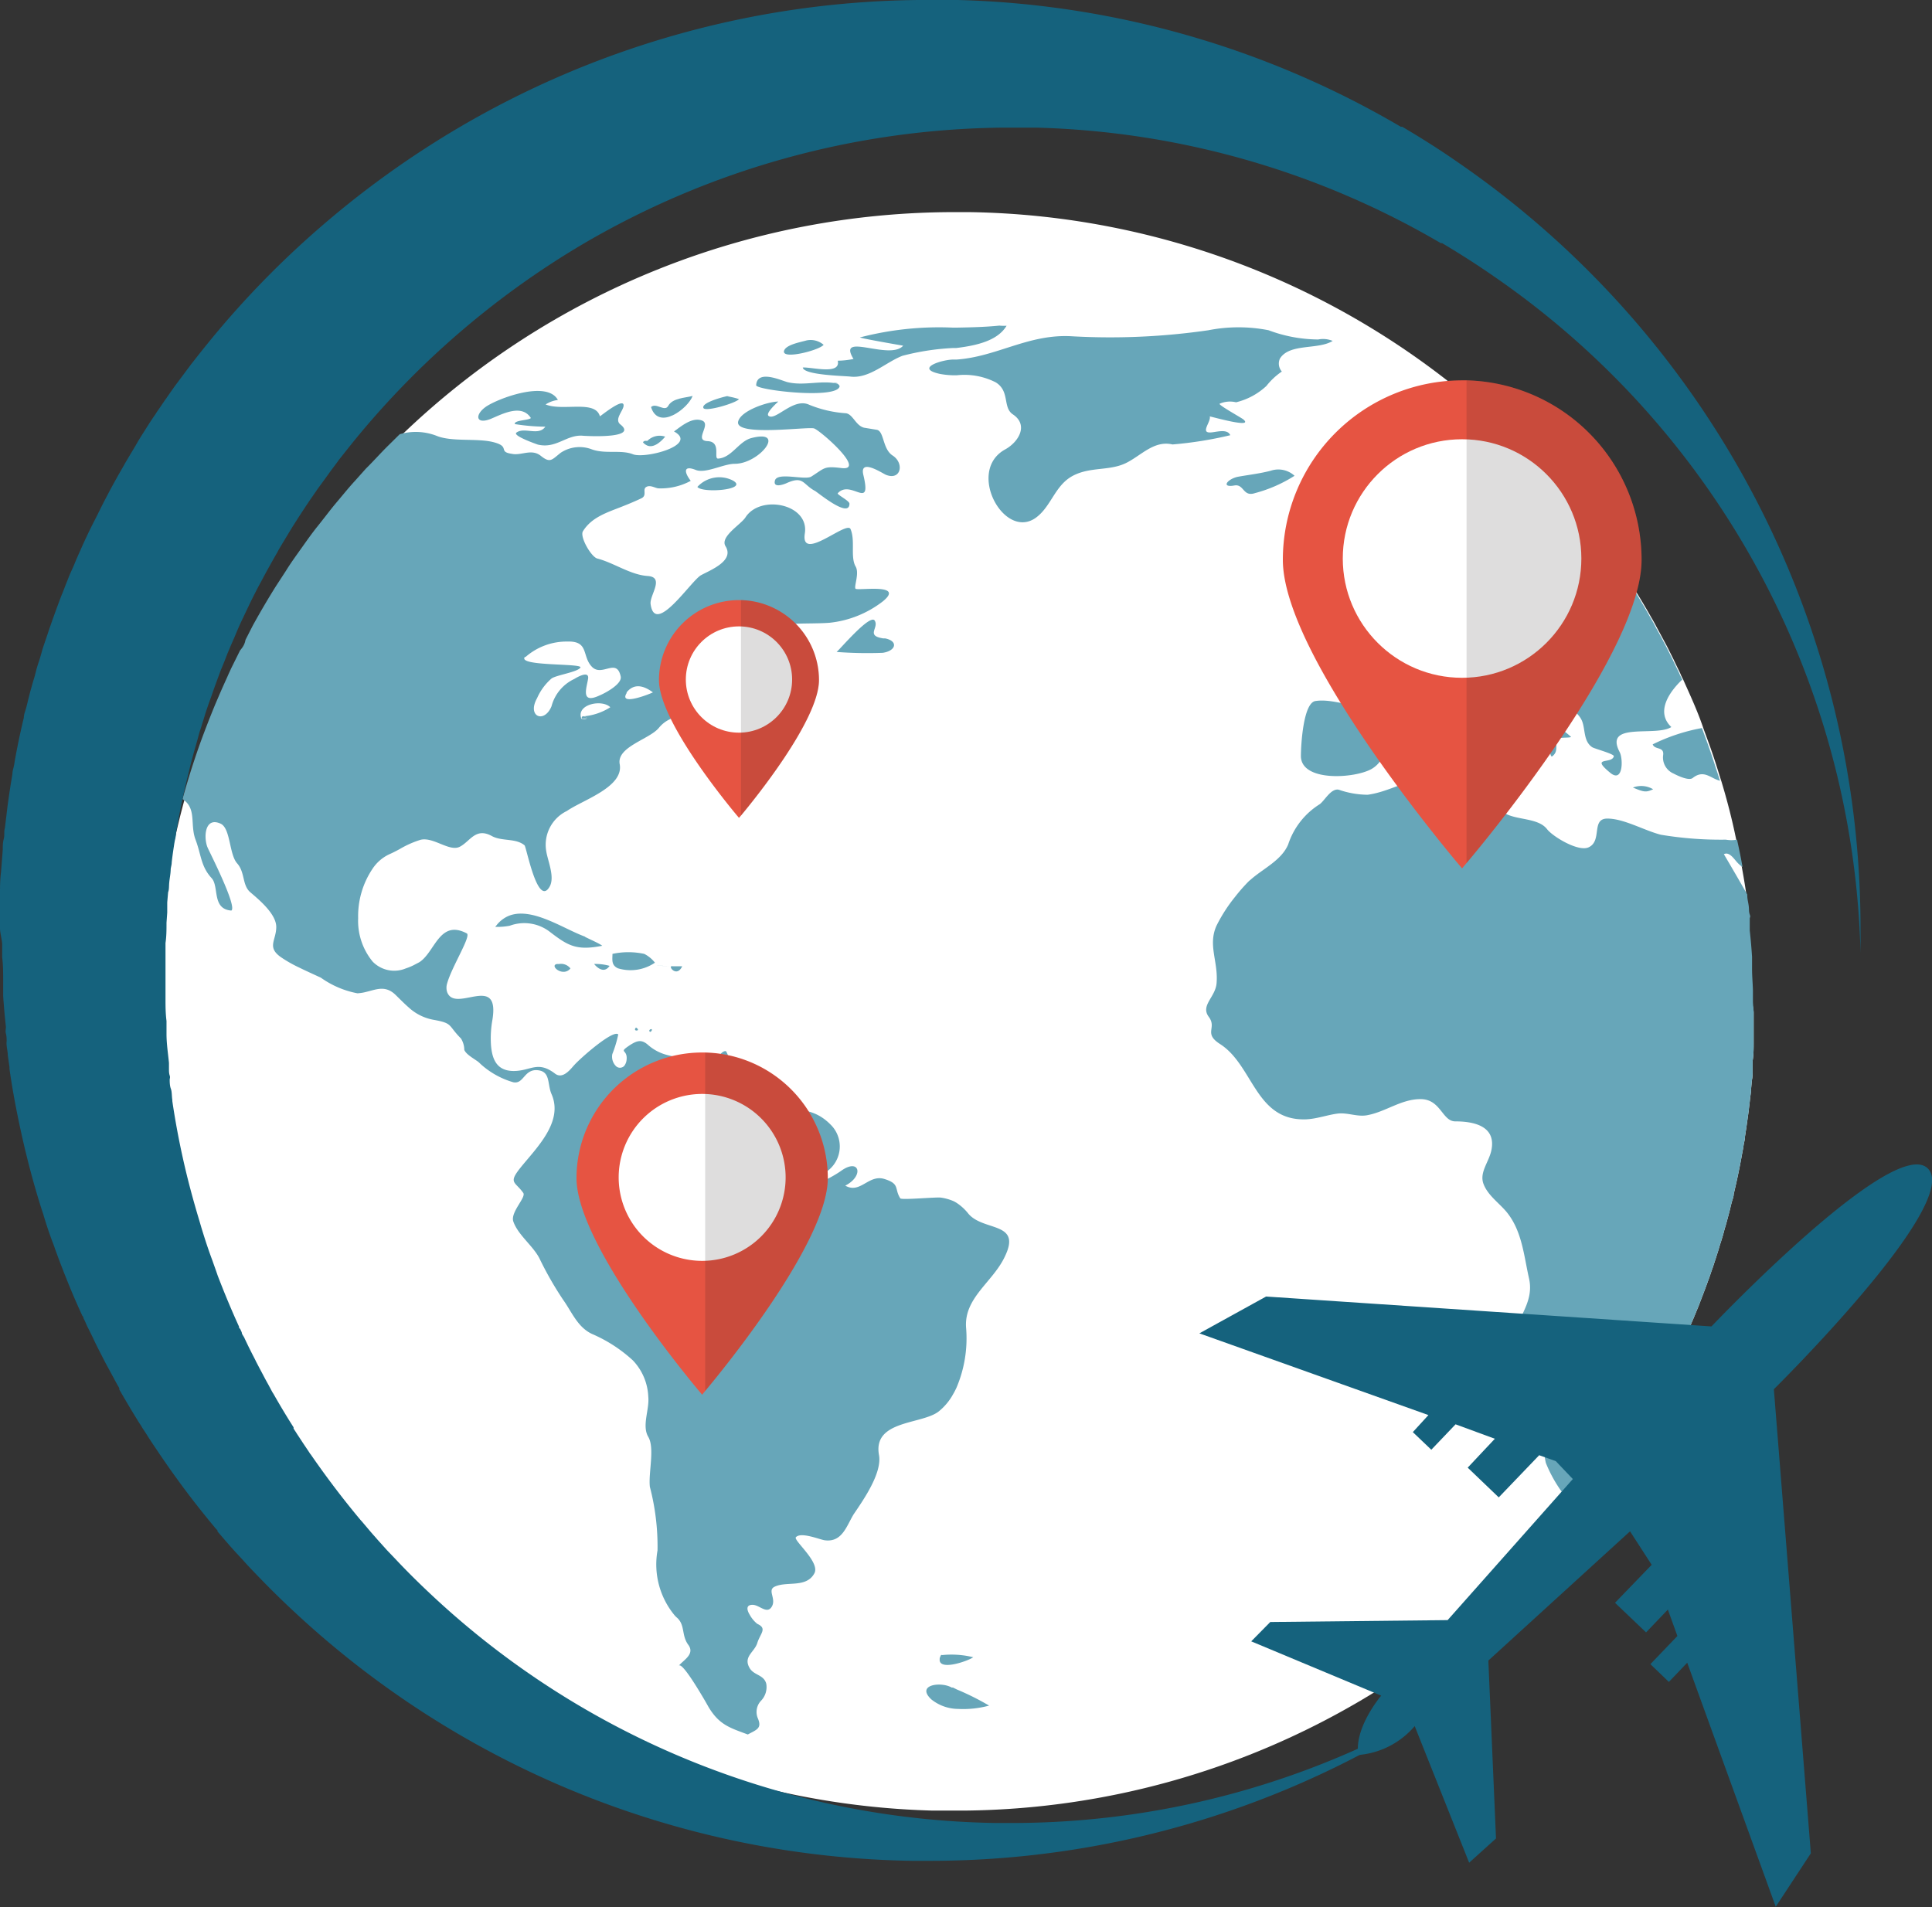
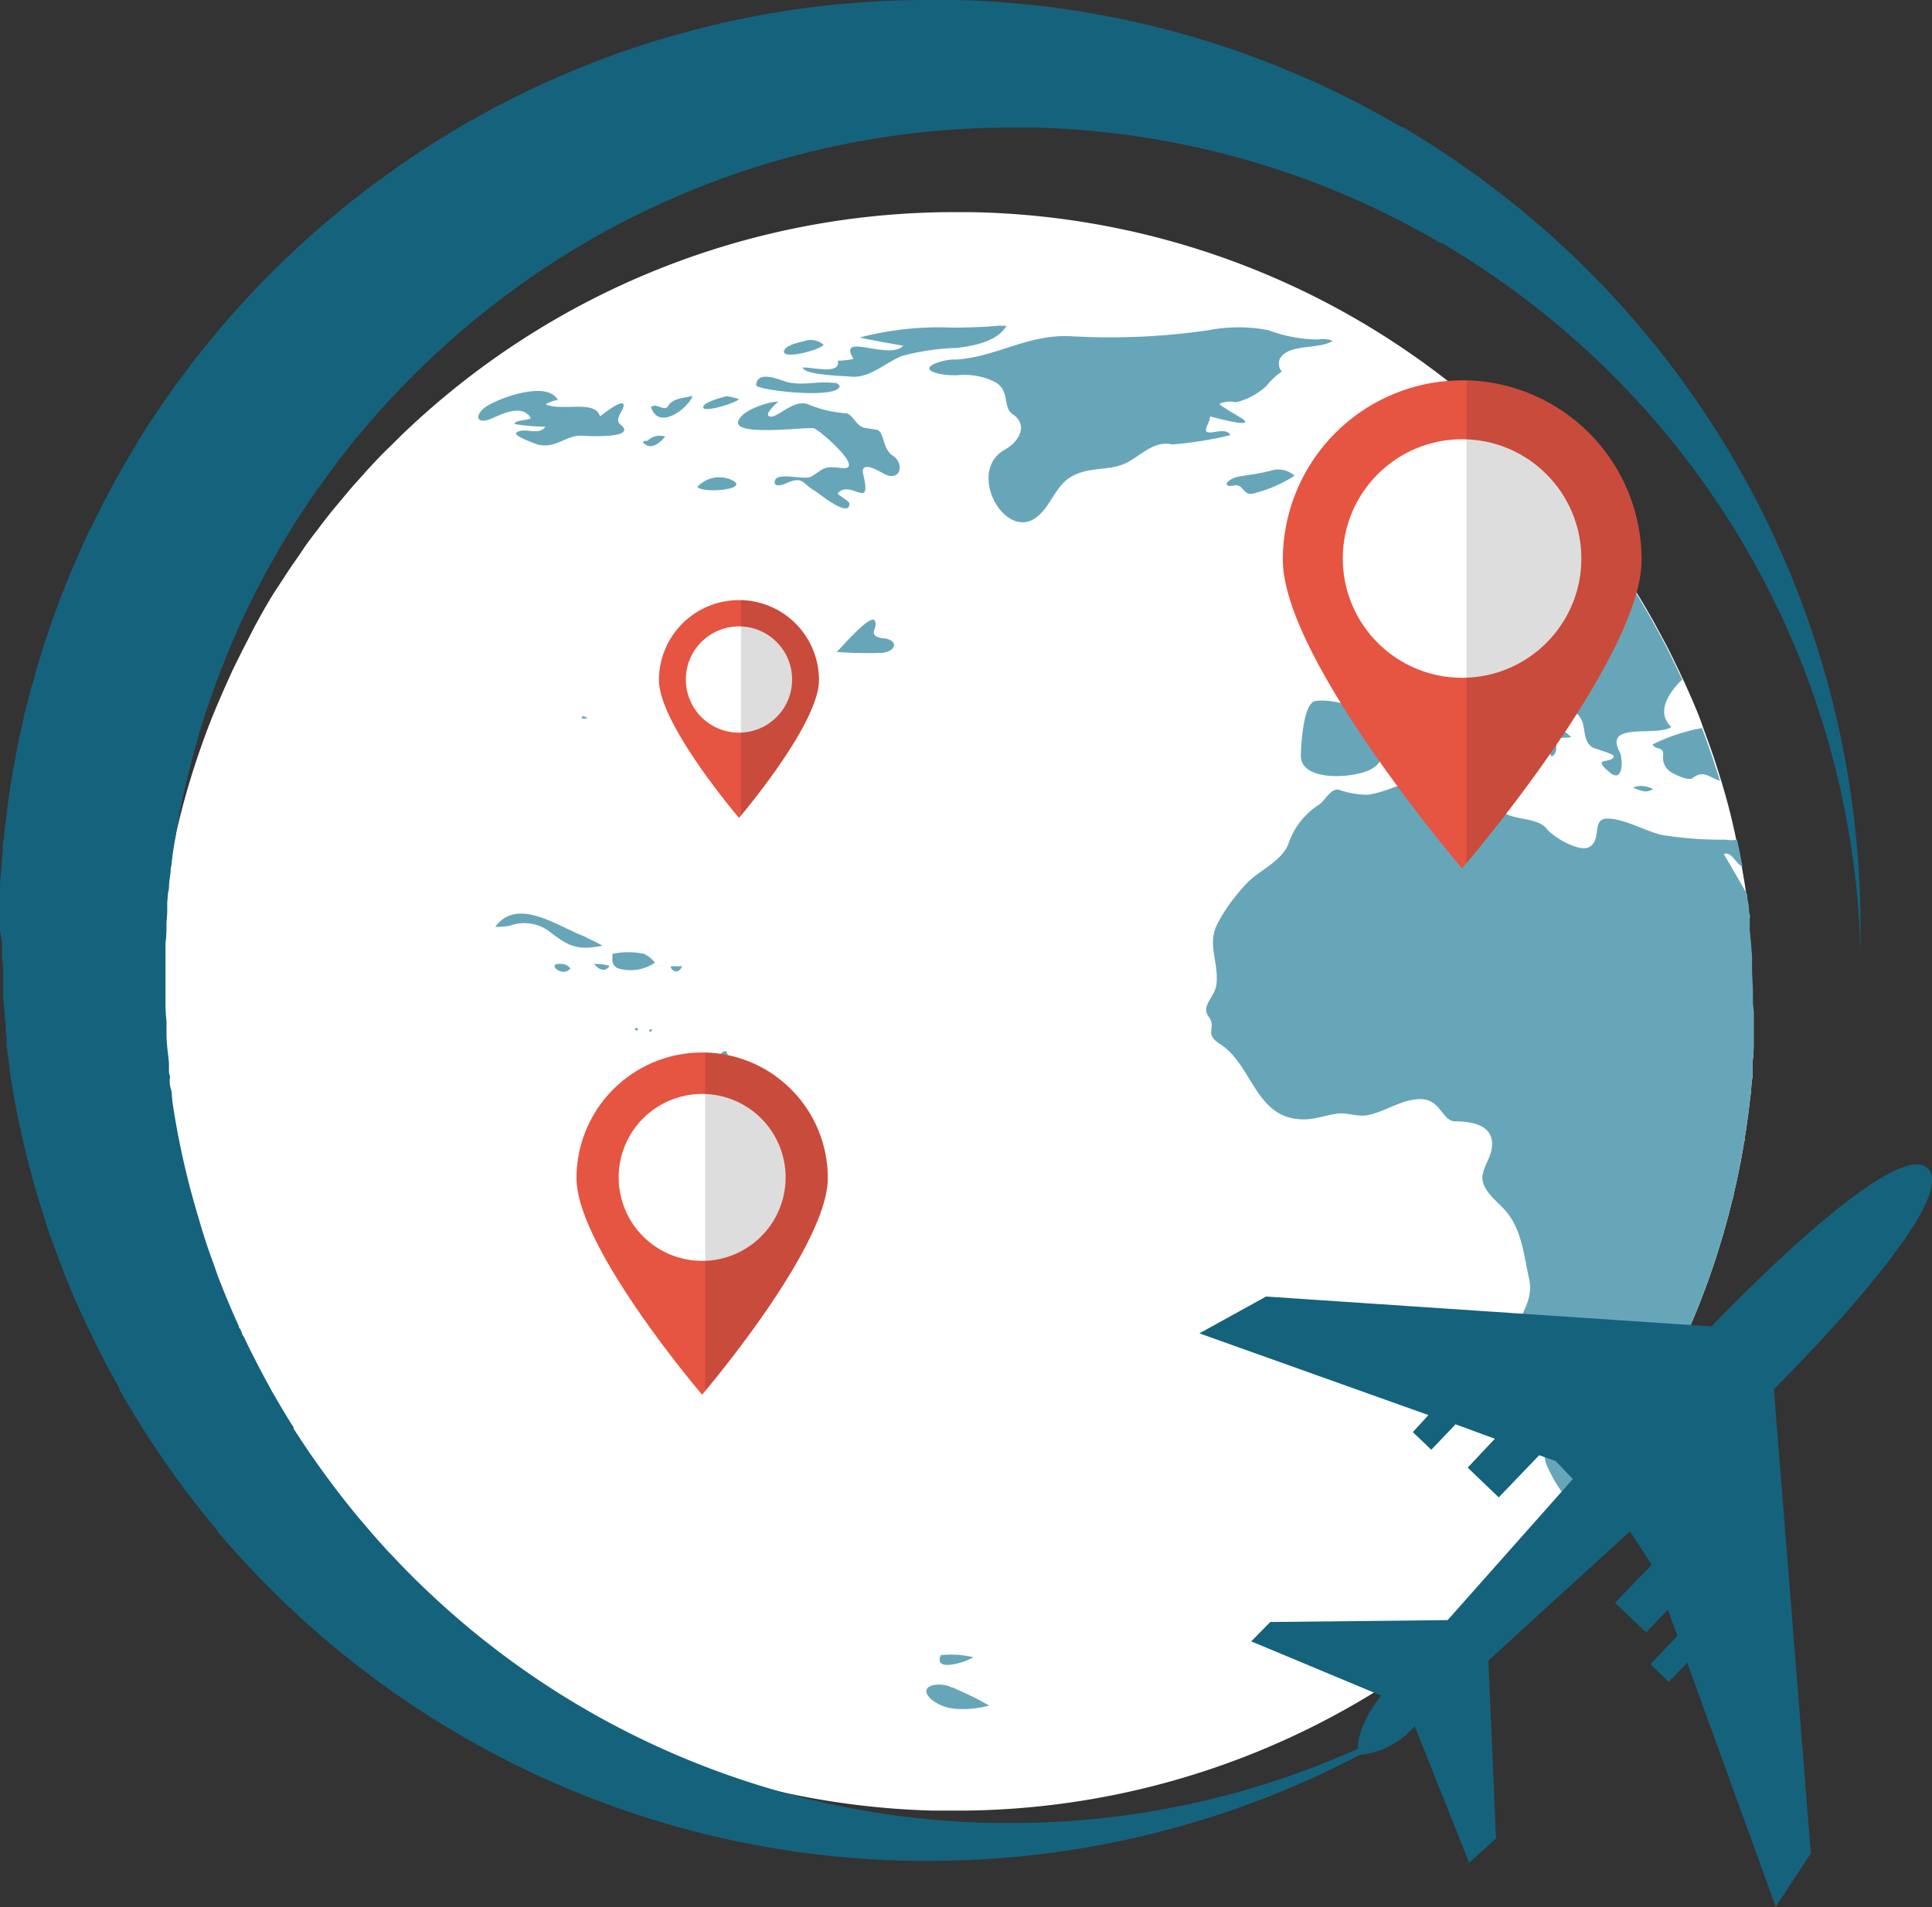
<svg xmlns="http://www.w3.org/2000/svg" id="Layer_4" data-name="Layer 4" viewBox="0 0 133.78 132.09">
  <rect x="0" y="0" width="133.78" height="132.09" fill="#333333" stroke="none" />
  <defs>
    <style>.cls-1{fill:#fff;}.cls-2{fill:#67a6b9;}.cls-3{fill:#e65442;}.cls-4{fill:#231f20;opacity:0.15;}.cls-5{fill:#15627d;}</style>
  </defs>
  <path class="cls-1" d="M692.6,126.14h0c0,.52,0,1,0,1.57v.15c0,.1,0,.19,0,.28,0,.45,0,.89-.07,1.33l0,.67c0,.22,0,.44-.05.66l-.06.65c0,.23-.05.44-.07.66s-.07.59-.1.87l-.06.43c-.06.44-.12.87-.19,1.3,0,.21-.07.42-.1.63s-.05.31-.08.46l-.09.5c-.15.8-.32,1.6-.51,2.39,0,.19-.09.39-.14.58s-.11.46-.17.69l-.12.45c-.05.19-.1.38-.16.57s-.09.34-.14.51-.12.41-.19.62-.11.37-.17.56l-.18.56-.18.55c-.07.18-.13.37-.19.55-.2.56-.4,1.1-.61,1.64l-.21.55c-.08.18-.15.36-.22.53s-.15.36-.23.54l-.22.54c-.14.3-.28.61-.41.92l-.66,1.37q-.33.69-.69,1.35c-.33.64-.68,1.27-1,1.9l-.37.62c-.16.28-.33.55-.5.82a1.74,1.74,0,0,1-.11.18l-.41.64-.12.2c-.14.21-.28.42-.41.63a1.77,1.77,0,0,0-.12.17c-.15.22-.3.45-.46.67a1,1,0,0,1-.08.11l-.47.67-.48.64-.48.65-.46.59c-.16.21-.33.41-.49.61a55.88,55.88,0,0,1-15,12.91,55.1,55.1,0,0,1-27.36,7.61h-.81l-1.47,0a55,55,0,0,1-26.37-7.55l-.08,0c-1.14-.67-2.25-1.38-3.34-2.13a55.49,55.49,0,0,1-22-60.31c.1-.37.21-.75.32-1.12l.21-.69c.23-.73.47-1.45.73-2.17.31-.87.64-1.72,1-2.57l.27-.63c.18-.42.37-.84.56-1.26.09-.21.19-.42.28-.62l.61-1.23c.13-.25.25-.5.38-.74l.51-1s0,0,0,0c.51-.92,1-1.83,1.6-2.72l.69-1.06c.34-.52.7-1,1.06-1.55s.73-1,1.12-1.52.77-1,1.16-1.47l.72-.86h0c.24-.29.48-.57.73-.84l.75-.84c.5-.54,1-1.08,1.55-1.6l.79-.78h0a55.19,55.19,0,0,1,38.35-15.44h.94a55.12,55.12,0,0,1,37,15c.77.72,1.51,1.46,2.23,2.22h0c.21.21.4.42.6.63l.58.65h0l.58.66.41.48,0,.06.1.12h0q1.73,2.06,3.25,4.27h0a1.13,1.13,0,0,0,.1.13l.38.58.24.36.22.35.18.27.05.08c.07.12.15.24.23.36.37.61.74,1.22,1.09,1.85l.05.08c.1.18.2.35.29.53l.54,1,.22.41.15.3.3.6c.11.24.23.48.35.73a3.73,3.73,0,0,1,.16.35l.11.23a.61.61,0,0,1,.07.14h0c.49,1.09,1,2.2,1.38,3.34h0l.33.9c.22.6.43,1.22.62,1.83.1.31.19.62.29.92.39,1.29.73,2.6,1,3.92v0c.28,1.25.52,2.52.71,3.8v0a0,0,0,0,1,0,0,.22.22,0,0,0,0,.08c0,.24.07.47.1.72s0,.39.07.58,0,.19,0,.28,0,.28,0,.42,0,.27,0,.41c.07.61.12,1.22.16,1.83,0,.11,0,.23,0,.35l0,.5c0,.49.05,1,.06,1.48,0,.25,0,.49,0,.74S692.6,125.85,692.6,126.14Z" transform="translate(-571.17 -56)" />
  <polygon class="cls-2" points="66.23 116.87 66.23 116.87 66.23 116.87 66.23 116.87" />
  <path class="cls-2" d="M637.41,172.85Z" transform="translate(-571.17 -56)" />
  <polygon class="cls-2" points="66.23 116.8 66.23 116.8 66.23 116.8 66.23 116.8" />
  <path class="cls-2" d="M637.42,173l-.26-.13h0l-.09,0h0l0,0h0c-.74-.43-2.5-.2-1.41.82a3,3,0,0,0,1.85.66,6.83,6.83,0,0,0,2.15-.23A18.39,18.39,0,0,0,637.42,173Z" transform="translate(-571.17 -56)" />
  <polygon class="cls-2" points="66.23 116.8 66.23 116.8 66.23 116.8 66.23 116.8" />
-   <path class="cls-2" d="M637.38,172.78l0,0Z" transform="translate(-571.17 -56)" />
+   <path class="cls-2" d="M637.38,172.78Z" transform="translate(-571.17 -56)" />
  <path class="cls-2" d="M637.4,172.74Z" transform="translate(-571.17 -56)" />
  <path class="cls-2" d="M637.42,172.78h0l0,0Z" transform="translate(-571.17 -56)" />
  <path class="cls-2" d="M637.42,172.76l0,0Z" transform="translate(-571.17 -56)" />
  <path class="cls-2" d="M637.41,172.87l0,0Z" transform="translate(-571.17 -56)" />
  <path class="cls-2" d="M636.42,170.62a.15.15,0,0,0-.09,0c-.09.18-.1.25-.09.26-.12.89,2,.14,2.32-.11A6.3,6.3,0,0,0,636.42,170.62Z" transform="translate(-571.17 -56)" />
  <path class="cls-2" d="M692.6,126.14h0c0,.53,0,1,0,1.57v.15c0,.1,0,.19,0,.28,0,.45,0,.89-.07,1.33l0,.67c0,.22,0,.44-.05.66l-.06.65c0,.23-.05.44-.07.66s-.07.59-.1.87l-.06.43c-.06.44-.12.87-.19,1.3,0,.21-.07.42-.1.63s-.05.31-.08.46l-.09.5c-.15.8-.32,1.6-.51,2.39,0,.19-.09.39-.14.58s-.11.46-.17.69l-.12.45c-.05.19-.1.38-.16.57s-.09.34-.14.51-.12.41-.19.62-.11.37-.17.56l-.18.56-.18.55c-.07.18-.13.37-.19.55-.2.56-.4,1.1-.61,1.64l-.21.55c-.08.18-.15.36-.22.53s-.15.36-.23.54l-.22.54c-.14.3-.28.61-.41.92l-.66,1.37q-.33.69-.69,1.35c-.34.64-.68,1.27-1,1.9l-.37.62c-.16.28-.33.55-.5.82a1.74,1.74,0,0,1-.11.18l-.41.64-.12.2c-.14.21-.28.42-.41.63a1.77,1.77,0,0,0-.12.17c-.15.22-.3.45-.46.67a1,1,0,0,1-.08.11l-.47.67-.48.64-.48.65-.46.59c-.16.21-.33.41-.49.61-.19-.46-.63-.87-.84-1.27a9.39,9.39,0,0,1-1.32-2.29c-.21-.9-.09-1.85-.36-2.74-.52-1.68-2.15-3.43-2.05-5.18.11-1.91,1.68-3,1.24-4.88-.35-1.55-.48-3.29-1.56-4.59-.52-.62-1.3-1.15-1.59-1.94s.38-1.5.55-2.32c.35-1.7-1.26-2-2.5-2-.9,0-1-1.51-2.36-1.54s-2.48.9-3.78,1.12c-.67.11-1.32-.2-2-.12s-1.48.38-2.24.4c-3.47.09-3.6-3.73-5.9-5.21-1.19-.76-.2-1.1-.79-1.89s.46-1.36.54-2.32c.13-1.51-.62-2.64,0-4a10.9,10.9,0,0,1,1.29-2,12,12,0,0,1,.95-1.08l.2-.17c.87-.74,2.07-1.3,2.52-2.37a5.19,5.19,0,0,1,2.19-2.79c.35-.27.78-1.11,1.31-1a6.23,6.23,0,0,0,2,.35c1.56-.21,2.79-1.13,4.42-1.15a19.09,19.09,0,0,0,2.51-.07c.51-.08,1-.45,1.57-.32,1.14.28-.09,2.19,1,2.82.84.49,2.32.31,2.93,1.11.4.51,2.13,1.56,2.85,1.26,1-.43.17-2,1.32-2s2.56.83,3.71,1.12a25.29,25.29,0,0,0,4.49.34,2.23,2.23,0,0,0,.78,0v0c.14.63.27,1.26.38,1.89a1.84,1.84,0,0,1-.38-.33c-.19-.2-.54-.76-.91-.55,0,0,.72,1.21,1.62,2.79h0v0a0,0,0,0,1,0,0,.22.22,0,0,0,0,.08c0,.24.07.47.1.72s0,.39.07.58,0,.19,0,.28,0,.28,0,.42,0,.27,0,.41c.07.61.12,1.22.16,1.83,0,.11,0,.23,0,.35l0,.5c0,.49.05,1,.06,1.48,0,.25,0,.49,0,.74S692.6,125.85,692.6,126.14Z" transform="translate(-571.17 -56)" />
  <path class="cls-2" d="M690.27,110.07c-.64-.15-1.11-.81-1.89-.19-.28.22-1.1-.19-1.33-.31a1.21,1.21,0,0,1-.72-1.25c.1-.65-.57-.36-.72-.77a12.88,12.88,0,0,1,3.41-1.13h0l.33.9c.22.61.43,1.22.62,1.83C690.08,109.46,690.17,109.77,690.27,110.07Z" transform="translate(-571.17 -56)" />
  <path class="cls-2" d="M687.64,103.08c-.91.87-1.83,2.24-.74,3.27-1.08.7-4.69-.4-3.58,1.73.25.46.25,2.18-.65,1.44-1.42-1.17.12-.57.25-1.15,0-.17-1.36-.52-1.51-.63-.57-.39-.47-1.14-.66-1.72-.45-1.36-2.87-1.47-3.81-2.43-1.27-1.3-1.28.2-.38,1.12s2.38,1.36,3.4,2.33c-.17.08-.85,0-.94.15-.2.41.1.84-.37,1.19-.16.13-.24-1-.36-1.16a3.06,3.06,0,0,0-1.35-.78c-1.28-.41-1.78-1.36-2.61-2.3s-1.82.48-2.6.64c-.45.1-2.16-.49-2.05.52.07.61-.85.87-1.39,1.17-1.18.65-1,2.12-2.14,2.78s-4.86.92-4.9-.87c0-.77.16-3.69,1-3.83,1.35-.21,2.76.66,4.08.12.93-.38.77-2.4,0-2.86-.1-.06-2.19-1-.9-1,2.27,0,3.78-1.36,5.58-2.7.49-.36,2.55-.72,2.68-1.27s-.48-.82-.3-1.36c.07-.2.8-1.09,1.06-.56a1.81,1.81,0,0,1-.32.67c.26-.2,3,.29.85.64-.8.13-.17.8.29.77A9.32,9.32,0,0,0,678,97c1.29-.47,1.92.12,3.12-.59.66-.4.28-.74.26-1.34s1.1-.21,1.57-.3a1.13,1.13,0,0,0,.1.13l.38.58.24.36.4.62.05.08c.07.12.15.24.23.36.37.61.74,1.22,1.09,1.85a.56.56,0,0,1,.05.08c.1.18.2.35.29.53s.37.66.54,1l.22.41.15.3.3.6c.11.24.23.48.35.73a3.73,3.73,0,0,1,.16.35,1.63,1.63,0,0,1,.11.23.61.61,0,0,1,.07.14Z" transform="translate(-571.17 -56)" />
  <path class="cls-2" d="M679.06,92.56c.91.53-.54,1.45-.88,2.19a1.2,1.2,0,0,1-2.31,0c-.76-1.52-.9-1.16-2.32-.85-1.21.27-2.06-1.18-1.7-2.22.26-.75,2.43-1.32,3.12-1.69a10.88,10.88,0,0,0,2.37-2.2c.4.42.79.84,1.18,1.28h0l.58.66.46.54.1.12h0C678.77,90.94,677.58,91.7,679.06,92.56Z" transform="translate(-571.17 -56)" />
  <path class="cls-2" d="M607.52,101.49Z" transform="translate(-571.17 -56)" />
  <path class="cls-2" d="M614.57,104Z" transform="translate(-571.17 -56)" />
-   <path class="cls-2" d="M638.23,140.06a3.44,3.44,0,0,0-.81-.75,2.25,2.25,0,0,0-.21-.12,3.44,3.44,0,0,0-.88-.25c-.33-.05-2.74.18-2.82.05-.43-.67,0-1-1.1-1.34s-1.67,1.06-2.71.46c1.3-.66,1-1.92-.25-1.05-.74.53-2.56,1.46-1,.05a2.12,2.12,0,0,0,.22-3.24c-1.49-1.5-2.91-.72-4.57-1.64-1.3-.73-1.76-2-3.31-2.57-1.09-.4-2.41-.29-3.54-.63h0a3.15,3.15,0,0,1-1.2-.66c-.46-.41-.77-.3-1.25,0-.86.58-.17.25-.24,1a.81.81,0,0,1-.16.44.4.4,0,0,1-.6,0,.92.92,0,0,1-.23-.81,8.27,8.27,0,0,0,.41-1.36c-.33-.35-2.44,1.48-3,2.07l-.11.12c-.29.34-.78.9-1.27.52-1.21-.92-1.67-.18-2.86-.18s-1.49-.84-1.57-1.76a7.22,7.22,0,0,1,.1-1.8c.52-3.26-2.59-.4-3.14-1.91a1,1,0,0,1,0-.59c.33-1.18,1.69-3.3,1.36-3.47-1.9-1-2.2,1.32-3.29,2l-.4.21a4.08,4.08,0,0,1-.54.22,2.08,2.08,0,0,1-2.29-.48,4.45,4.45,0,0,1-1-3,5.88,5.88,0,0,1,1-3.43,2.82,2.82,0,0,1,1.16-1c.23-.1.48-.23.72-.36a6.76,6.76,0,0,1,1.44-.64c.89-.22,2,.85,2.72.48s1.09-1.36,2.22-.74c.69.38,1.65.13,2.26.64.13.1.9,4.3,1.73,2.88.39-.66-.11-1.77-.22-2.44a2.6,2.6,0,0,1,1.43-2.82c1.09-.76,3.95-1.65,3.65-3.24-.22-1.2,2.06-1.72,2.71-2.51,1.05-1.28,2.54-.48,3.41-2.12.25-.46,4.67-2.2,4.88-1.56.14.41-1.49.46-1.44,1s3.47-.91,3.81-1.33c-.78-.32-1.43.32-2.28-.31-.68-.5.15-1.24.56-1.55a1.48,1.48,0,0,0-1.9-.09c-.13.07-2.4,1-1.63.1,1.47-1.68,4.47-1.27,6.4-1.42a7.26,7.26,0,0,0,3.71-1.49c1.56-1.28-1.78-.71-1.9-.87s.29-1.08,0-1.55c-.37-.67,0-1.79-.35-2.59-.29-.57-3.48,2.35-3.16.31s-3.08-2.72-4.11-1.11c-.32.5-1.79,1.34-1.38,2,.62,1-1,1.63-1.69,2s-3.2,4.26-3.5,2c-.08-.6,1-1.86-.2-1.94s-2.33-.91-3.49-1.21c-.42-.11-1.22-1.49-1-1.88.61-1,1.72-1.32,2.77-1.74.43-.17.86-.35,1.28-.55s.06-.61.33-.78.6.06.84.09A4.36,4.36,0,0,0,619,89.3c-.45-.58-.54-1.11.36-.75.68.26,1.91-.43,2.69-.43,1.71,0,3.62-2.43,1.14-1.78-.87.23-1.35,1.36-2.3,1.42-.33,0,.25-1.17-.73-1.21s.31-1.18-.39-1.43-1.46.43-1.93.76c1.72.94-2,1.91-2.84,1.58s-1.91,0-2.85-.34a2.36,2.36,0,0,0-2.16.24c-.62.49-.72.73-1.37.21s-1.35,0-2-.14c-1-.14-.09-.49-1.25-.8s-2.92,0-4-.46a4,4,0,0,0-2.52-.1h0l-.79.78c-.53.52-1,1.06-1.55,1.6l-.75.84c-.25.27-.49.55-.73.84h0l-.72.86c-.39.48-.78,1-1.16,1.47s-.75,1-1.12,1.52-.72,1-1.06,1.55l-.69,1.06c-.56.89-1.09,1.8-1.6,2.72,0,0,0,0,0,0l-.51,1a1.29,1.29,0,0,1-.27.6,1.71,1.71,0,0,1-.11.14l-.61,1.23c-.09.2-.19.41-.28.62-.19.42-.38.84-.56,1.26l-.27.63c-.35.85-.68,1.7-1,2.57-.26.72-.5,1.44-.73,2.17l-.21.69c-.11.37-.22.75-.32,1.12,1,.65.5,1.75.9,2.81s.36,1.84,1.11,2.66c.54.58,0,2.15,1.37,2.25.42-.27-1.52-4.07-1.63-4.33-.3-.65-.25-2.2.88-1.69.7.31.59,2.12,1.15,2.75s.34,1.51.91,2,1.81,1.5,1.8,2.42-.66,1.38.31,2.07a9,9,0,0,0,1.24.71c.51.25,1,.47,1.54.72a6.41,6.41,0,0,0,2.53,1.08,3.09,3.09,0,0,0,.62-.1c.7-.17,1.31-.46,2,.19.32.31.61.61.92.88a3.44,3.44,0,0,0,1.7.86c1.41.25,1,.37,1.93,1.3a1.51,1.51,0,0,1,.23.79c.13.31.61.57.93.8a1.62,1.62,0,0,1,.19.17,5.72,5.72,0,0,0,2.27,1.27c.7.14.73-.8,1.54-.84,1.08,0,.79.92,1.11,1.66.85,1.93-1.06,3.74-2.16,5.11-.85,1.07-.36.94.2,1.73.23.31-.92,1.35-.68,2,.33.92,1.32,1.63,1.79,2.51a23.46,23.46,0,0,0,1.65,2.89c.6.84,1,1.9,2,2.37a10,10,0,0,1,2.83,1.83,3.87,3.87,0,0,1,1.07,2.52c.09.89-.46,2,0,2.78s0,2.49.11,3.46a16.36,16.36,0,0,1,.53,4.4,5.53,5.53,0,0,0,1.16,4.47,1.39,1.39,0,0,0,.21.21c.55.52.28,1.21.76,1.86s-.34,1.06-.66,1.45c.21-.27,1.31,1.56,1.82,2.43l.25.44c.74,1.23,1.48,1.43,2.71,1.89.65-.35,1-.43.68-1.16a1.13,1.13,0,0,1,.23-1.17,1.36,1.36,0,0,0,.37-1.18c-.16-.63-.84-.58-1.14-1.07-.49-.81.32-1.11.52-1.76s.71-1,0-1.32a2.08,2.08,0,0,1-.52-.62c-.21-.34-.28-.7.19-.7s1,.68,1.33.13-.32-1.13.19-1.38c.83-.41,2.2.11,2.76-.93.42-.77-1.47-2.29-1.28-2.5.35-.39,1.64.16,2,.21,1.21.16,1.51-1,2-1.8.68-1,2-2.89,1.75-4.13-.41-2.41,3-2.08,4.15-3a4,4,0,0,0,1-1.21c.08-.13.14-.26.21-.4a8.73,8.73,0,0,0,.68-4.13c-.19-2.12,1.86-3.2,2.69-5C641.92,140.59,639.28,141.29,638.23,140.06Zm-26.49-34.4h0l0,0h0c.11.08.11.17-.31.12h0v0h0c-.4-1,1.42-1.38,2-.8a4.07,4.07,0,0,1-1.88.63A.46.46,0,0,1,611.74,105.66Zm2.82-1.65h0a0,0,0,0,1,0,0l0-.06,0,0c.52-.65,1.19-.47,1.82,0C616.17,104.06,614,104.92,614.56,104Zm-7-2.51h0l0,0a4.31,4.31,0,0,1,2.89-1.07c1.52-.05,1,1,1.7,1.74s1.72-.65,2,.68c.11.5-1,1.12-1.48,1.32-1.3.6-.89-.5-.78-1.15s-.86-.06-.95,0a2.9,2.9,0,0,0-1.58,1.89c-.5,1.22-1.72.72-1-.56a3.84,3.84,0,0,1,1-1.36c.33-.24,1.83-.45,2-.76S607,102.16,607.51,101.5Z" transform="translate(-571.17 -56)" />
  <path class="cls-2" d="M607.52,101.49h0l0,0Z" transform="translate(-571.17 -56)" />
  <polygon class="cls-2" points="36.35 45.49 36.35 45.49 36.35 45.49 36.35 45.49" />
  <polygon class="cls-2" points="43.41 47.98 43.41 47.98 43.41 47.98 43.41 47.98" />
  <path class="cls-2" d="M611.76,105.67c-.14-.08-.36-.11-.3.09l0,0h.35S611.83,105.71,611.76,105.67Z" transform="translate(-571.17 -56)" />
  <path class="cls-2" d="M611.48,105.61l.12,0A.16.16,0,0,0,611.48,105.61Z" transform="translate(-571.17 -56)" />
  <polygon class="cls-2" points="91.28 23.51 91.29 23.51 91.29 23.51 91.28 23.51" />
  <path class="cls-2" d="M662.5,79.5Z" transform="translate(-571.17 -56)" />
  <path class="cls-2" d="M662.4,79.52Z" transform="translate(-571.17 -56)" />
  <path class="cls-2" d="M662.46,79.51h0Z" transform="translate(-571.17 -56)" />
  <polygon class="cls-2" points="91.22 23.52 91.23 23.52 91.23 23.52 91.22 23.52" />
  <path class="cls-2" d="M662.54,79.49h0Zm.91.12a1.72,1.72,0,0,0-1-.1s0,0,0,0h0a9.93,9.93,0,0,1-3.44-.64,10.78,10.78,0,0,0-4.16,0,47.24,47.24,0,0,1-9.43.42c-3-.19-5.2,1.41-8,1.61h-.23c-.77,0-2.75.61-.91,1a5.86,5.86,0,0,0,.93.09h.21a4.77,4.77,0,0,1,2.7.49c1,.62.46,1.74,1.19,2.22,1.1.74.39,1.91-.53,2.42-2.72,1.48-.09,6.31,2.11,4.74,1.08-.78,1.32-2.25,2.57-2.91s2.61-.3,3.79-.94c1-.53,1.87-1.52,3.11-1.23a26.67,26.67,0,0,0,4-.64c-.22-.5-1.05-.18-1.42-.19-.64,0,.1-.76,0-1.11.09,0,3.08.86,2.33.21-.14-.12-1.74-1-1.65-1.09a1.79,1.79,0,0,1,1.14-.1,4.69,4.69,0,0,0,2.1-1.13,4.81,4.81,0,0,1,1.07-1,.83.83,0,0,1-.13-.9C660.47,79.76,662.44,80.24,663.45,79.61Z" transform="translate(-571.17 -56)" />
  <path class="cls-2" d="M662.55,79.49h0Z" transform="translate(-571.17 -56)" />
  <polygon class="cls-2" points="61.61 31.45 61.61 31.45 61.61 31.45 61.61 31.45" />
  <polygon class="cls-2" points="61.62 31.45 61.61 31.45 61.62 31.45 61.62 31.45" />
  <path class="cls-2" d="M633,87.56Z" transform="translate(-571.17 -56)" />
  <polygon class="cls-2" points="61.62 31.45 61.61 31.45 61.62 31.45 61.62 31.45" />
  <path class="cls-2" d="M632.77,87.44h0Z" transform="translate(-571.17 -56)" />
  <path class="cls-2" d="M633,87.56l0,0c-.72-.44-.6-1.65-1.09-1.79l-.91-.15c-.58-.15-.77-.93-1.25-1a8.13,8.13,0,0,1-2.55-.59c-1.09-.51-2.3,1.11-2.8.78-.27-.17.57-.91.66-1-.69,0-2.56.61-2.77,1.36-.33,1.1,4.82.36,5.25.5s3.7,3,1.86,2.74c-1.19-.14-1.11,0-2.06.6-.45.26-2.35-.34-2.51.27s.8.19.85.16c1.12-.49,1.08.09,1.89.54.09,0,2.42,2,2.42.9,0-.2-.88-.63-.81-.72.91-1,2.38,1.27,1.77-1.28-.27-1.15,1.26-.14,1.56,0C633.55,89.3,633.8,88.1,633,87.56Z" transform="translate(-571.17 -56)" />
  <path class="cls-2" d="M632.77,87.44h0Z" transform="translate(-571.17 -56)" />
  <path class="cls-2" d="M614.1,85.37Z" transform="translate(-571.17 -56)" />
  <path class="cls-2" d="M614.11,85.38h0c-.4-.35.2-.91.24-1.27.06-.65-1.56.69-1.64.72-.33-1.16-2.56-.33-3.76-.82a2,2,0,0,1,.85-.31c-.76-1.41-4.23-.07-5,.48s-.68,1.24.35.83c.77-.32,2.14-1.07,2.78-.06-.14.17-1.18.14-1.11.42a14.08,14.08,0,0,0,2.11.18c-.46.67-1.45,0-2,.41-.29.22,1.43.81,1.48.83,1.3.31,2-.73,3.16-.61C612.21,86.22,615.35,86.34,614.11,85.38Z" transform="translate(-571.17 -56)" />
  <path class="cls-2" d="M614,85.29l-.09-.08Z" transform="translate(-571.17 -56)" />
  <path class="cls-2" d="M640.5,78.54Z" transform="translate(-571.17 -56)" />
  <path class="cls-2" d="M640.37,78.55c-1,.1-1.94.12-3,.14h-.21a21.74,21.74,0,0,0-6.45.68c.26.1,3,.57,3,.57-.93,1.06-4.62-1-3.44.92a5.68,5.68,0,0,1-1.09.12c.22,1-1.75.44-2.42.47.05.53,2.87.58,3.29.63,1.32.16,2.46-1,3.61-1.44a17.08,17.08,0,0,1,3.53-.54l.21,0c1.46-.18,2.86-.52,3.47-1.54A3.46,3.46,0,0,1,640.37,78.55Z" transform="translate(-571.17 -56)" />
  <path class="cls-2" d="M668.19,97.65h0C668.26,97.58,667.78,97.19,668.19,97.65Z" transform="translate(-571.17 -56)" />
  <path class="cls-2" d="M668.24,97.65s0,0,0,0c-.6-.68-2.2-2.35-1.63-3-.48-.17-.89-.94-1.28-.19-.18.34-.28,1.35.2,1.54,1.68.63.35,1.17-.3,2.26.29,0,.88,0,1,.37s-1.19.39-1.31.57a10.71,10.71,0,0,0,1.35-.1c.71-.13,1.44-.12,2.15-.26-.17-.58.22-.7.6-1C668.85,97.64,668.4,97.64,668.24,97.65Z" transform="translate(-571.17 -56)" />
  <path class="cls-2" d="M611.76,120.89h0Z" transform="translate(-571.17 -56)" />
  <polygon class="cls-2" points="40.59 64.89 40.59 64.89 40.59 64.89 40.59 64.89" />
  <polygon class="cls-2" points="40.59 64.89 40.59 64.89 40.59 64.89 40.59 64.89" />
  <path class="cls-2" d="M611.72,120.88h0Z" transform="translate(-571.17 -56)" />
  <path class="cls-2" d="M611.72,120.88c-1.5-.52-3.82-2.19-5.44-1.4a2.13,2.13,0,0,0-.73.6l-.09.11h.09a4.44,4.44,0,0,0,.92-.08,2.9,2.9,0,0,1,2.73.39c1.3,1,1.87,1.35,3.67,1C612.7,121.33,611.39,120.78,611.72,120.88Z" transform="translate(-571.17 -56)" />
  <path class="cls-2" d="M611.78,120.9Z" transform="translate(-571.17 -56)" />
  <path class="cls-2" d="M659.09,88.62h0Z" transform="translate(-571.17 -56)" />
  <path class="cls-2" d="M659.16,88.6l-.07,0h0l.07,0c-.72.19-1.49.28-2.23.41s-1.27.79-.28.61c.67-.11.58.81,1.42.53a9.72,9.72,0,0,0,2.74-1.2A1.66,1.66,0,0,0,659.16,88.6Z" transform="translate(-571.17 -56)" />
  <path class="cls-2" d="M659.16,88.6l.26-.07-.26.07Z" transform="translate(-571.17 -56)" />
  <path class="cls-2" d="M659.42,88.53Z" transform="translate(-571.17 -56)" />
  <path class="cls-2" d="M632.45,100.21h-.13c-1.22-.19-.27-.73-.58-1.23s-2.42,2-2.64,2.17a28.26,28.26,0,0,0,3.19.06C633.22,101.08,633.39,100.39,632.45,100.21Z" transform="translate(-571.17 -56)" />
  <path class="cls-2" d="M632.36,100.19h0Z" transform="translate(-571.17 -56)" />
  <polygon class="cls-2" points="61.31 44.21 61.32 44.21 61.31 44.21 61.31 44.21" />
  <polygon class="cls-2" points="61.33 44.21 61.33 44.21 61.33 44.21 61.33 44.21 61.33 44.21" />
  <path class="cls-2" d="M632.5,100.21h0Z" transform="translate(-571.17 -56)" />
  <path class="cls-2" d="M632.5,100.21h0Z" transform="translate(-571.17 -56)" />
  <path class="cls-2" d="M632.52,100.21Z" transform="translate(-571.17 -56)" />
  <path class="cls-2" d="M632.45,100.2h0Z" transform="translate(-571.17 -56)" />
  <path class="cls-2" d="M632.46,100.2h0Z" transform="translate(-571.17 -56)" />
  <path class="cls-2" d="M632.42,100.2Z" transform="translate(-571.17 -56)" />
  <polygon class="cls-2" points="61.33 44.21 61.33 44.21 61.33 44.21 61.33 44.21" />
  <path class="cls-2" d="M664,97.24c-.42-.06-2,.19-2.17.67-.07.26-.32,2.14.36,1.71s1.59-.09,1.67-1.09C663.93,97.83,664.51,97.3,664,97.24Z" transform="translate(-571.17 -56)" />
  <path class="cls-2" d="M664,97.24h0Z" transform="translate(-571.17 -56)" />
  <path class="cls-2" d="M664,97.23Z" transform="translate(-571.17 -56)" />
  <path class="cls-2" d="M664,97.24h0Z" transform="translate(-571.17 -56)" />
  <path class="cls-2" d="M664.08,97.25Z" transform="translate(-571.17 -56)" />
  <path class="cls-2" d="M628.7,82.47h0Z" transform="translate(-571.17 -56)" />
  <path class="cls-2" d="M628.84,82.5l-.14,0Z" transform="translate(-571.17 -56)" />
  <path class="cls-2" d="M628.88,82.51h.06l.09,0h.13A.43.43,0,0,0,628.88,82.51Z" transform="translate(-571.17 -56)" />
  <path class="cls-2" d="M628.67,82.46Z" transform="translate(-571.17 -56)" />
  <path class="cls-2" d="M628.86,82.5h0Z" transform="translate(-571.17 -56)" />
  <path class="cls-2" d="M629.16,82.57c-1.15-.26-2.33.18-3.48-.11-.44-.12-2.09-.89-2.15.22,0,.34,5.67,1,5.78.06A.42.42,0,0,0,629.16,82.57Z" transform="translate(-571.17 -56)" />
  <polygon class="cls-2" points="57.99 26.57 57.99 26.57 58 26.57 57.99 26.57 57.99 26.57" />
  <path class="cls-2" d="M629.17,82.57Z" transform="translate(-571.17 -56)" />
  <polygon class="cls-2" points="57.98 26.57 57.99 26.57 57.99 26.57 57.98 26.57" />
  <polygon class="cls-2" points="57.98 26.57 57.98 26.57 57.98 26.57 57.98 26.57" />
  <path class="cls-2" d="M629.09,82.55h0Z" transform="translate(-571.17 -56)" />
  <path class="cls-2" d="M629.1,82.56Z" transform="translate(-571.17 -56)" />
  <path class="cls-2" d="M629.05,82.54h0Z" transform="translate(-571.17 -56)" />
  <path class="cls-2" d="M628.88,82.51h0Z" transform="translate(-571.17 -56)" />
  <path class="cls-2" d="M615.84,122.09l-.05,0Z" transform="translate(-571.17 -56)" />
  <path class="cls-2" d="M615.78,122.06a5.26,5.26,0,0,0-2.2,0c0,.39-.1.78.38,1a3,3,0,0,0,2.56-.39A2.19,2.19,0,0,0,615.78,122.06Z" transform="translate(-571.17 -56)" />
  <path class="cls-2" d="M615.71,122h0Z" transform="translate(-571.17 -56)" />
  <path class="cls-2" d="M615.7,122h0Z" transform="translate(-571.17 -56)" />
  <path class="cls-2" d="M615.84,122.09Z" transform="translate(-571.17 -56)" />
  <path class="cls-2" d="M615.71,122l.08,0h0Z" transform="translate(-571.17 -56)" />
  <path class="cls-2" d="M615.66,122Z" transform="translate(-571.17 -56)" />
  <path class="cls-2" d="M617.5,84h0Z" transform="translate(-571.17 -56)" />
  <path class="cls-2" d="M617.44,84.11l.06-.12-.06.12Z" transform="translate(-571.17 -56)" />
  <path class="cls-2" d="M617.5,84Z" transform="translate(-571.17 -56)" />
  <path class="cls-2" d="M617.38,84.21Z" transform="translate(-571.17 -56)" />
  <path class="cls-2" d="M617.38,84.21Z" transform="translate(-571.17 -56)" />
  <path class="cls-2" d="M617.44,84.11l-.06.1h0l.06-.1c-.24.44-.84-.25-1.19.08.52,1.67,2.57.09,2.88-.77C618.61,83.56,617.74,83.56,617.44,84.11Z" transform="translate(-571.17 -56)" />
  <path class="cls-2" d="M621.63,89.12l-.06,0Z" transform="translate(-571.17 -56)" />
  <path class="cls-2" d="M621.63,89.12l.16.09Z" transform="translate(-571.17 -56)" />
  <path class="cls-2" d="M621.79,89.21l.09.05Z" transform="translate(-571.17 -56)" />
  <path class="cls-2" d="M621.92,89.28s0,0,0,0Z" transform="translate(-571.17 -56)" />
  <path class="cls-2" d="M621.91,89.28l0,0Z" transform="translate(-571.17 -56)" />
  <path class="cls-2" d="M621.57,89.09Z" transform="translate(-571.17 -56)" />
  <path class="cls-2" d="M621.92,89.28a2.06,2.06,0,0,0-2.46.44C619.8,90.18,623.05,89.92,621.92,89.28Z" transform="translate(-571.17 -56)" />
  <path class="cls-2" d="M627,79.58c-.37.11-1.37.28-1.53.69-.26.68,2.42,0,2.73-.39A1.37,1.37,0,0,0,627,79.58Z" transform="translate(-571.17 -56)" />
  <path class="cls-2" d="M621.66,83.41c-.19,0-.06,0,0,0Z" transform="translate(-571.17 -56)" />
  <path class="cls-2" d="M621.49,83.44l.18,0C621.52,83.42,621.48,83.43,621.49,83.44Z" transform="translate(-571.17 -56)" />
  <path class="cls-2" d="M621.68,83.41Z" transform="translate(-571.17 -56)" />
  <path class="cls-2" d="M619.88,84.26c.15.28,2.27-.35,2.46-.62a5.1,5.1,0,0,0-.85-.2C621,83.55,619.72,83.92,619.88,84.26Z" transform="translate(-571.17 -56)" />
  <path class="cls-2" d="M621.67,83.41h0Z" transform="translate(-571.17 -56)" />
  <path class="cls-2" d="M674.1,106.55l0,0v0c-.23-.64-.93.18-.65.79.41.89.81-.34.65-.79Z" transform="translate(-571.17 -56)" />
  <path class="cls-2" d="M674.07,106.48l0-.07Z" transform="translate(-571.17 -56)" />
  <path class="cls-2" d="M674.05,106.41Z" transform="translate(-571.17 -56)" />
  <path class="cls-2" d="M674.1,106.55Z" transform="translate(-571.17 -56)" />
  <path class="cls-2" d="M676.38,108.66l.08,0C678.29,109.93,678.08,107.81,676.38,108.66Z" transform="translate(-571.17 -56)" />
  <path class="cls-2" d="M616,86.53l-.06,0s0,0-.11,0a.33.33,0,0,0-.14.09.54.54,0,0,0,.18.17c.46.32,1-.12,1.36-.55A1.19,1.19,0,0,0,616,86.53Z" transform="translate(-571.17 -56)" />
  <path class="cls-2" d="M609.78,122.78l.1,0h0Z" transform="translate(-571.17 -56)" />
  <path class="cls-2" d="M609.89,122.76Z" transform="translate(-571.17 -56)" />
  <path class="cls-2" d="M609.89,122.76h-.15c-.56.1.41.94.93.31A.82.82,0,0,0,609.89,122.76Z" transform="translate(-571.17 -56)" />
  <path class="cls-2" d="M609.69,122.79l-.09,0Z" transform="translate(-571.17 -56)" />
  <path class="cls-2" d="M609.6,122.81h0Z" transform="translate(-571.17 -56)" />
  <path class="cls-2" d="M609.57,122.81Z" transform="translate(-571.17 -56)" />
  <path class="cls-2" d="M609.57,122.81h0Z" transform="translate(-571.17 -56)" />
  <path class="cls-2" d="M684.24,110.54c.78.33.92.34,1.4.12A1.61,1.61,0,0,0,684.24,110.54Z" transform="translate(-571.17 -56)" />
  <path class="cls-2" d="M621.37,128.8h0Z" transform="translate(-571.17 -56)" />
  <path class="cls-2" d="M621.38,128.8h0Z" transform="translate(-571.17 -56)" />
  <path class="cls-2" d="M621.36,128.79h0Z" transform="translate(-571.17 -56)" />
  <polygon class="cls-2" points="50.2 72.8 50.21 72.8 50.21 72.8 50.21 72.8 50.2 72.8" />
  <path class="cls-2" d="M621.36,128.79h0Z" transform="translate(-571.17 -56)" />
  <path class="cls-2" d="M621.39,128.8h0Z" transform="translate(-571.17 -56)" />
  <path class="cls-2" d="M621.31,128.78Z" transform="translate(-571.17 -56)" />
  <path class="cls-2" d="M621.48,128.82h0Z" transform="translate(-571.17 -56)" />
  <path class="cls-2" d="M621.39,128.8h.05c-.25-.06-.65.44-.45.6a1.8,1.8,0,0,0,.65.06,1.28,1.28,0,0,0-.2-.66Z" transform="translate(-571.17 -56)" />
  <path class="cls-2" d="M621.53,128.84Z" transform="translate(-571.17 -56)" />
  <path class="cls-2" d="M621.48,128.82h0Z" transform="translate(-571.17 -56)" />
  <path class="cls-2" d="M621.49,128.82h0l0,0Z" transform="translate(-571.17 -56)" />
  <path class="cls-2" d="M621.44,128.81h0Z" transform="translate(-571.17 -56)" />
  <polygon class="cls-2" points="50.31 72.83 50.31 72.83 50.31 72.82 50.31 72.83" />
  <path class="cls-2" d="M621.34,128.79h0Z" transform="translate(-571.17 -56)" />
  <path class="cls-2" d="M612.4,122.76Z" transform="translate(-571.17 -56)" />
  <path class="cls-2" d="M612.4,122.76Z" transform="translate(-571.17 -56)" />
  <path class="cls-2" d="M612.31,122.76h0s.61.81,1.07.13A3.53,3.53,0,0,0,612.31,122.76Z" transform="translate(-571.17 -56)" />
  <path class="cls-2" d="M612.46,122.75Z" transform="translate(-571.17 -56)" />
  <path class="cls-2" d="M617.68,122.92Z" transform="translate(-571.17 -56)" />
  <path class="cls-2" d="M617.68,122.92h0c-.25,0,.35.8.73,0l-.86,0C617.72,122.9,617.81,122.91,617.68,122.92Z" transform="translate(-571.17 -56)" />
  <path class="cls-2" d="M617.55,122.9c-.53,0-1.82-.05,0,0Z" transform="translate(-571.17 -56)" />
  <path class="cls-2" d="M673.58,105.27a.37.37,0,0,0,.33.38.6.6,0,0,0,.06-.55A.46.46,0,0,0,673.58,105.27Z" transform="translate(-571.17 -56)" />
  <path class="cls-2" d="M673.58,105.26h0Z" transform="translate(-571.17 -56)" />
  <path class="cls-2" d="M673.56,105.32s0,0,0,0Z" transform="translate(-571.17 -56)" />
  <polygon class="cls-2" points="102.41 49.26 102.41 49.26 102.41 49.26 102.41 49.26" />
  <path class="cls-2" d="M673.58,105.26l0,.06Z" transform="translate(-571.17 -56)" />
  <path class="cls-2" d="M673.58,105.26Z" transform="translate(-571.17 -56)" />
  <path class="cls-2" d="M669.65,107.12c-.27-.08-.45.34-.15.39C669.57,107.45,669.93,107.2,669.65,107.12Z" transform="translate(-571.17 -56)" />
  <path class="cls-2" d="M690.21,110.89Z" transform="translate(-571.17 -56)" />
  <path class="cls-2" d="M690.22,110.78v0Z" transform="translate(-571.17 -56)" />
  <path class="cls-2" d="M690.22,110.78h0Z" transform="translate(-571.17 -56)" />
  <path class="cls-2" d="M690.22,110.77Z" transform="translate(-571.17 -56)" />
  <path class="cls-2" d="M615.21,127.16c-.29.3.42.26,0,0Z" transform="translate(-571.17 -56)" />
  <path class="cls-2" d="M616.13,127.36c0,.13.11.13.17,0S616.18,127.25,616.13,127.36Z" transform="translate(-571.17 -56)" />
  <path class="cls-3" d="M684.84,94.77c0,6.22-10.22,18.76-12.12,21l-.31.37S660,101.64,660,94.77a12.43,12.43,0,0,1,12.43-12.43h.31A12.44,12.44,0,0,1,684.84,94.77Z" transform="translate(-571.17 -56)" />
  <circle class="cls-1" cx="101.24" cy="38.68" r="8.26" />
  <circle class="cls-1" cx="101.24" cy="38.68" r="5.58" />
  <path class="cls-4" d="M684.84,94.77c0,6.22-10.22,18.76-12.12,21V82.34A12.44,12.44,0,0,1,684.84,94.77Z" transform="translate(-571.17 -56)" />
  <path class="cls-3" d="M628.49,137.6c0,4.36-7.15,13.13-8.49,14.73l-.21.26s-8.7-10.18-8.7-15a8.7,8.7,0,0,1,8.7-8.7H620A8.69,8.69,0,0,1,628.49,137.6Z" transform="translate(-571.17 -56)" />
  <path class="cls-1" d="M619.79,131.76a5.78,5.78,0,1,0,5.78,5.78A5.78,5.78,0,0,0,619.79,131.76Z" transform="translate(-571.17 -56)" />
  <circle class="cls-1" cx="48.62" cy="81.54" r="3.91" />
  <path class="cls-4" d="M628.49,137.6c0,4.36-7.15,13.13-8.49,14.73V128.91A8.69,8.69,0,0,1,628.49,137.6Z" transform="translate(-571.17 -56)" />
  <path class="cls-3" d="M627.88,103.1c0,2.78-4.55,8.36-5.4,9.38l-.14.16s-5.54-6.48-5.54-9.54a5.54,5.54,0,0,1,5.54-5.54h.14A5.54,5.54,0,0,1,627.88,103.1Z" transform="translate(-571.17 -56)" />
  <circle class="cls-1" cx="51.17" cy="47.06" r="3.68" />
  <path class="cls-1" d="M622.34,100.57a2.49,2.49,0,1,0,2.49,2.49A2.5,2.5,0,0,0,622.34,100.57Z" transform="translate(-571.17 -56)" />
  <path class="cls-4" d="M627.88,103.1c0,2.78-4.55,8.36-5.4,9.38V97.56A5.54,5.54,0,0,1,627.88,103.1Z" transform="translate(-571.17 -56)" />
  <path class="cls-5" d="M571.17,120.28h0c0-.61,0-1.22,0-1.82v-.18c0-.11,0-.22,0-.33,0-.52,0-1,.07-1.55l.06-.77.06-.77c0-.25,0-.51.07-.76s0-.51.08-.76l.12-1,.06-.5c.07-.51.14-1,.22-1.51l.12-.73c0-.18.06-.36.1-.54s.06-.38.1-.57c.17-.94.37-1.87.59-2.79,0-.22.1-.45.16-.67s.13-.53.2-.8.09-.36.14-.53.12-.44.19-.66.11-.39.16-.59.14-.48.22-.72.13-.44.19-.65.14-.44.21-.65.15-.43.22-.65.15-.43.22-.64c.23-.65.46-1.28.7-1.91.09-.21.17-.42.25-.63s.17-.42.25-.63.18-.42.27-.62.18-.42.26-.62l.48-1.08c.25-.54.5-1.07.77-1.59s.52-1.06.8-1.58c.38-.74.79-1.47,1.21-2.2.13-.24.28-.48.42-.72s.39-.64.59-1l.12-.2.48-.76.14-.22c.16-.25.32-.49.49-.73a1.37,1.37,0,0,1,.13-.2l.53-.78a.71.71,0,0,0,.1-.14l.54-.77.56-.75.56-.75.54-.69.57-.71a63.74,63.74,0,0,1,7.83-8.1,64.94,64.94,0,0,1,9.6-6.91A64,64,0,0,1,634.79,56h1q.85,0,1.71,0a63.85,63.85,0,0,1,30.67,8.78l.1,0c1.32.78,2.62,1.6,3.88,2.48A64.35,64.35,0,0,1,700,120.57c0,.47,0,1,0,1.42a58.66,58.66,0,0,0-25.43-46.88c-1.15-.8-2.33-1.55-3.54-2.27l-.09,0a58.38,58.38,0,0,0-28-8l-1.55,0h-.87a58.53,58.53,0,0,0-29,8.07,59.51,59.51,0,0,0-15.89,13.69l-.52.65-.49.62c-.16.23-.34.46-.51.69l-.5.69-.51.7a.83.83,0,0,1-.08.12l-.49.71a1.88,1.88,0,0,1-.12.18l-.44.67-.13.2-.44.69a1.74,1.74,0,0,1-.11.18l-.53.88c-.13.22-.27.44-.38.66q-.58,1-1.11,2c-.26.47-.5.95-.74,1.43l-.69,1.45c-.15.33-.29.66-.43,1l-.25.57-.24.57-.22.57-.24.58c-.21.57-.43,1.15-.63,1.74l-.21.58-.2.59-.18.59c-.07.2-.12.4-.19.6s-.13.43-.19.66l-.15.53c-.06.2-.12.41-.17.61l-.13.47-.18.74-.15.61c-.2.84-.38,1.69-.54,2.54l-.09.52-.09.49c0,.22-.07.45-.11.67-.07.46-.14.91-.19,1.38,0,.15-.05.3-.07.45,0,.3-.07.62-.1.93s0,.46-.08.69l-.06.7c0,.23,0,.46,0,.7l-.05.7c0,.47,0,.94-.07,1.41,0,.1,0,.2,0,.3v.16c0,.56,0,1.11,0,1.67h0c0,.31,0,.61,0,.92s0,.52,0,.79c0,.52,0,1,.07,1.56l0,.54c0,.12,0,.24,0,.36,0,.66.1,1.3.17,2,0,.14,0,.28,0,.42s0,.3.05.45,0,.2,0,.3,0,.41.08.62.06.51.1.76a.25.25,0,0,1,0,.08s0,0,0,0,0,0,0,0c.2,1.36.45,2.7.74,4v0c.31,1.4.68,2.78,1.09,4.15.1.33.19.66.3,1,.2.65.42,1.3.66,1.94.11.32.23.64.35,1h0c.46,1.2.95,2.38,1.48,3.54h0c0,.06,0,.11.08.16l.11.24c0,.13.12.25.18.38s.24.51.37.77.21.42.32.63.1.21.16.32l.23.44c.19.35.37.71.57,1.06l.3.56.06.09c.37.65.76,1.31,1.16,1.95l.24.38a.41.41,0,0,0,0,.09l.19.29c.07.12.16.24.24.37l.25.38.41.61a.71.71,0,0,0,.1.14h0q1.62,2.35,3.44,4.53l.11.12.05.06.44.52c.2.24.41.47.61.7l.62.69.64.67h0c.76.81,1.55,1.59,2.36,2.35a58.44,58.44,0,0,0,39.19,15.88l.78,0h.21a58.45,58.45,0,0,0,30.91-8.79,64.07,64.07,0,0,1-36.6,11.41h-1.09a64.18,64.18,0,0,1-43-17.42c-.9-.84-1.76-1.7-2.6-2.58h0c-.24-.25-.47-.49-.69-.74s-.46-.49-.68-.74h0c-.23-.25-.45-.51-.67-.76l-.49-.57,0-.07-.12-.13h0c-1.34-1.6-2.59-3.25-3.78-5h0l-.11-.16-.45-.67-.27-.41-.26-.41-.21-.32-.06-.1c-.08-.14-.18-.27-.26-.41-.44-.71-.86-1.42-1.28-2.15l0-.1c-.12-.2-.23-.4-.34-.61l-.63-1.16-.25-.49-.17-.33c-.12-.24-.24-.47-.35-.71s-.27-.56-.41-.84c-.07-.13-.13-.27-.19-.41s-.09-.18-.13-.27,0-.11-.08-.17h0c-.59-1.27-1.12-2.57-1.62-3.89h0c-.13-.35-.26-.7-.38-1.05q-.39-1-.72-2.13c-.12-.35-.23-.71-.34-1.07-.45-1.5-.84-3-1.18-4.55a.06.06,0,0,1,0,0c-.32-1.45-.6-2.92-.81-4.4a.43.43,0,0,0,0,0,.09.09,0,0,1,0-.05.19.19,0,0,1,0-.08l-.12-.84c0-.22-.06-.45-.08-.68s0-.22,0-.32,0-.33-.05-.5,0-.31,0-.47c-.08-.7-.14-1.41-.19-2.12,0-.14,0-.27,0-.41s0-.39,0-.58c0-.58,0-1.15-.07-1.73,0-.28,0-.57,0-.86S571.17,120.62,571.17,120.28Z" transform="translate(-571.17 -56)" />
  <path class="cls-5" d="M704.68,136.94c-2.32-2.44-15,10.92-15,10.92l-30.84-2.07-4.62,2.55L670.08,154,669,155.18l1.28,1.22,1.68-1.76,2.72,1-1.88,2,2.15,2.06,2.8-2.92,1.15.41,1.18,1.24-8.67,9.77-12.28.13-1.32,1.34,9,3.76s-1.9,2.23-1.58,4.11a5.74,5.74,0,0,0,3.9-2L672.9,185l1.86-1.68L674.23,171l9.81-8.95,1.5,2.32L683,167l2.15,2.05,1.51-1.58.66,1.83-1.87,1.95,1.28,1.23,1.27-1.33,6.13,16.9,2.43-3.7L694,152.21S707,139.38,704.68,136.94Z" transform="translate(-571.17 -56)" />
</svg>